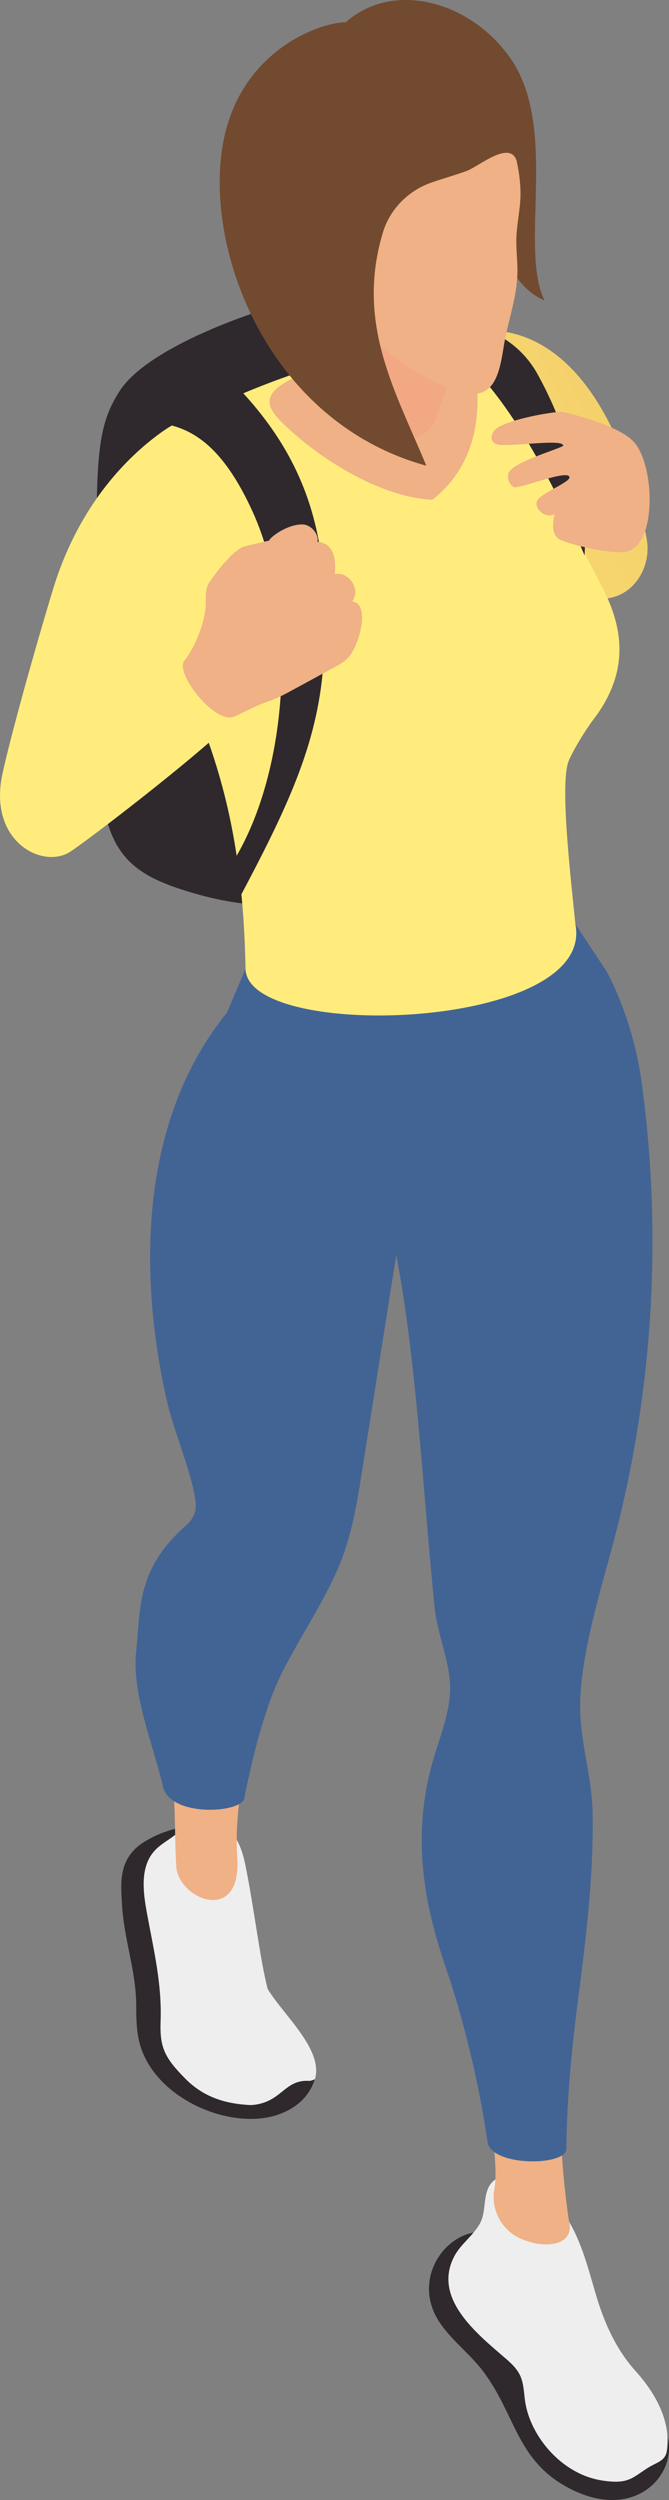
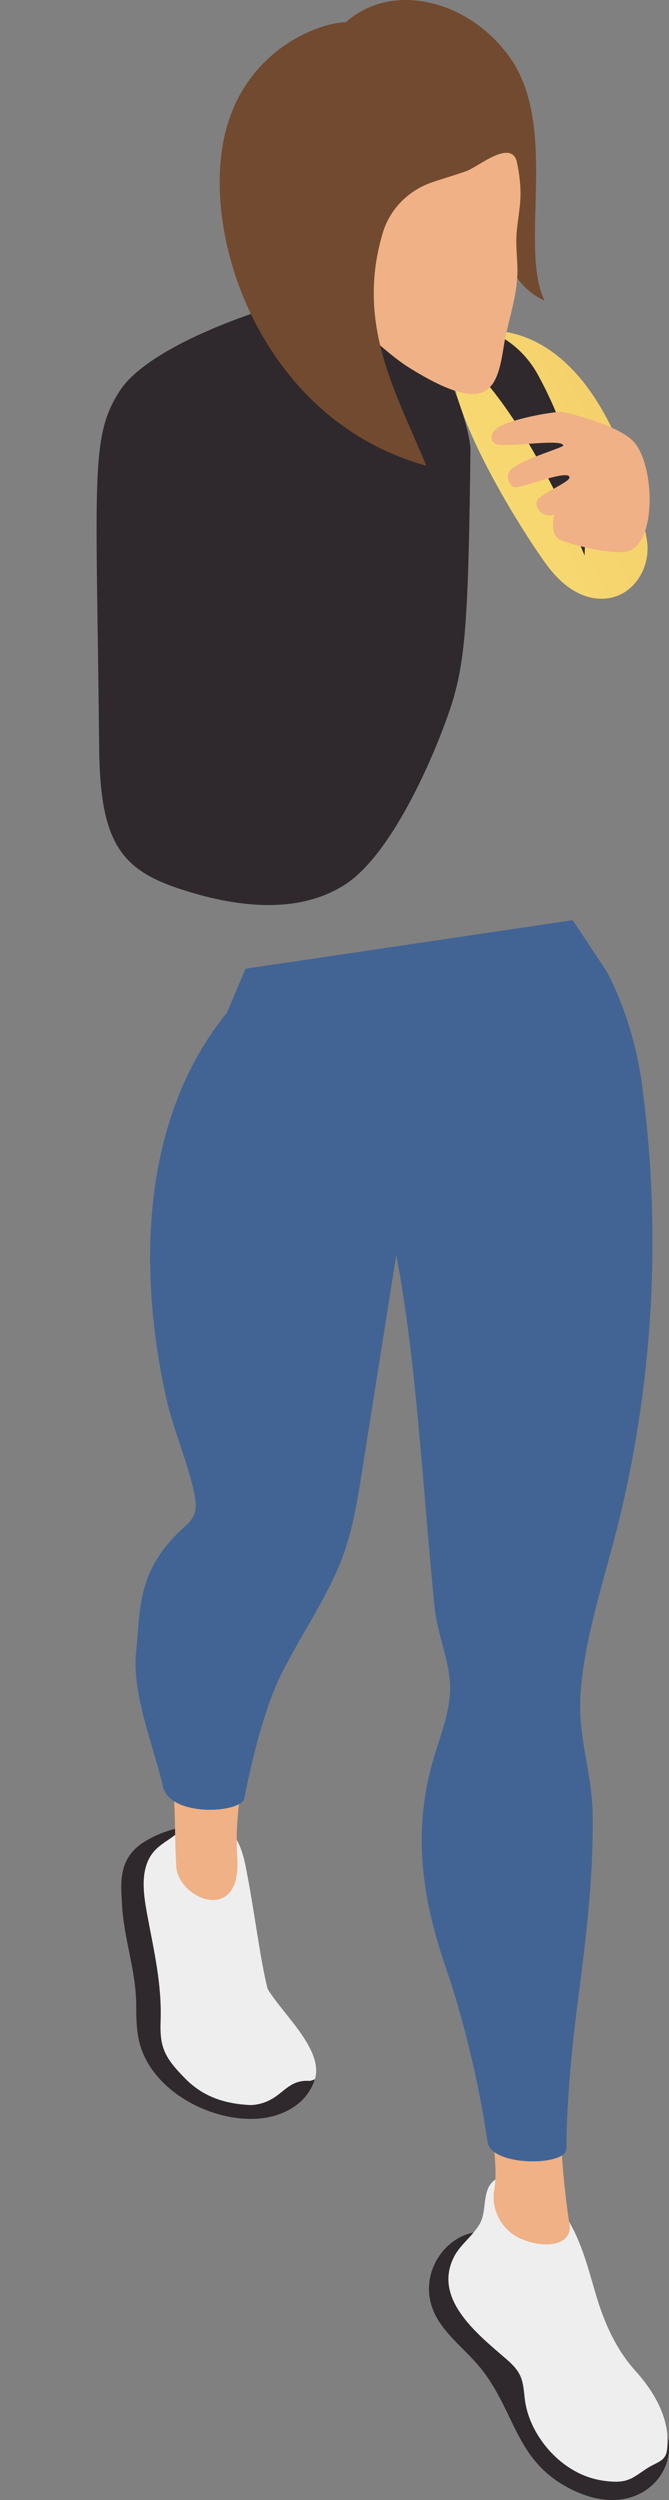
<svg xmlns="http://www.w3.org/2000/svg" id="_x30_" viewBox="0 0 26.902 100.507">
  <rect x="0" y="0" width="26.902" height="100.507" fill="#808080" stroke="none" />
  <defs>
    <style>.cls-1{fill:none;}.cls-2{fill:#efb185;}.cls-3{fill:url(#_裼_胙琅韃_867);}.cls-4{fill:#724a2f;}.cls-5{fill:#426495;}.cls-6{fill:#2f292d;}.cls-7{fill:#ffec7d;}.cls-8{fill:#f2a883;}.cls-9{fill:#eee;}</style>
    <linearGradient id="_裼_胙琅韃_867" x1="9.424" y1="24.789" x2="24.828" y2="17.181" gradientUnits="userSpaceOnUse">
      <stop offset="0" stop-color="#ffec7d" />
      <stop offset="1" stop-color="#f4d06b" />
    </linearGradient>
    <clipPath id="clippath">
      <rect class="cls-1" x="-47.991" y="-54.122" width="50.997" height="144.854" />
    </clipPath>
  </defs>
  <g id="_x31_4">
    <path class="cls-6" d="M13.078,11.814c-2.185.37-7.033,2.026-8.248,3.879-1.22,1.86-.953,3.464-.842,14.408.038,3.782.891,4.865,3.269,5.644,2.161.708,4.675,1.051,6.594-.168,2.181-1.385,4.068-6.335,4.419-7.626.448-1.644.573-3.347.648-9.862.01-.9-1.592-6.994-5.841-6.275Z" />
    <path class="cls-6" d="M17.705,93.408c.494.712,1.21,1.242,1.731,1.935,1.349,1.796,1.336,3.72,3.681,4.803,2.541,1.174,4.199-.766,3.696-2.299-.092-.281-6.013-7.544-6.595-7.883-1.734-1.01-3.933,1.397-2.512,3.444Z" />
    <path class="cls-9" d="M18.262,90.721c-.868,1.676.909,3.095,2.043,4.071.235.203.472.418.605.699.16.335.154.721.212,1.087.217,1.368,1.458,2.891,3.086,3.143,1.051.163,1.203-.097,1.824-.495.381-.245.722-.275.786-.704.114-.764-.075-1.884-1.271-3.212-.776-.862-1.254-1.94-1.582-3.052-.328-1.112-.609-2.267-1.262-3.225-.45-.66-2.121-2.19-2.935-1.276-.367.412-.201,1.133-.458,1.613-.271.506-.783.839-1.049,1.351Z" />
    <path class="cls-6" d="M5.532,74.241c-.772.657-.67,1.547-.625,2.339.08,1.398.57,2.667.571,4.067.001.522.009,1.047.151,1.549.854,3.007,6.193,4.271,6.997,1.288.156-.581-.447-.539-.843-.991-1.546-1.765-2.832-3.876-3.06-6.211-.07-.715.276-2.588-.565-2.806-.833-.216-2.123.337-2.626.765Z" />
    <path class="cls-9" d="M10.765,79.965c-.313-1.199-.539-3.225-.902-5.005-.116-.566-.383-1.415-.958-1.467-1.193-.109-1.757.189-1.757.189-.302.263-.679.437-.944.736-.575.648-.454,1.635-.297,2.486.274,1.494.607,2.841.551,4.362-.038,1.045.16,1.459,1,2.307.911.919,2.074,1.149,3.619,1.036.613-.045,1.283-.315,1.533-.876.54-1.212-1.177-2.671-1.845-3.768Z" />
    <path class="cls-6" d="M12.44,83.656c.07.004.222-.066.222-.066-.701,2.172-4.114,1.595-2.558,1.04,1.236-.088,1.303-1.04,2.336-.974Z" />
    <path class="cls-2" d="M7.087,75.022c-.031-.571-.04-1.059-.049-1.505-.02-1.017-.035-1.816-.285-2.885-.123-.522-.302-1.033-.476-1.527-.336-.958-.683-1.949-.593-3.026.003-.033.021-.063.048-.083.019-.013.042-.02.065-.02,1.662.442,3.354.762,4.99,1.072l.245.045c.034.007.064.029.08.06s.017.068.002.1c-1.117,2.433-1.72,5.269-1.574,7.402.192,2.765-2.383,1.699-2.454.366Z" />
    <path class="cls-2" d="M21.95,90.23c-.328,0-.687-.084-1.039-.244-.749-.34-1.183-1.173-1.032-1.981.046-.247.058-.554.038-.964-.107-2.026-.461-4.352-1.023-6.726-.008-.034,0-.07.022-.097.022-.027.054-.042.089-.042,1.22.017,2.43.055,3.628.114.031.001.06.015.08.039.021.023.031.054.028.085-.321,3.371-.279,6.03.14,8.893.065.239.035.45-.091.614-.156.203-.446.31-.838.31Z" />
    <path class="cls-5" d="M25.804,43.511c-.203-1.483-.704-3.143-1.413-4.462l-1.36-2.056-13.158,1.952-.744,1.76c-3.68,4.536-3.473,10.897-2.442,15.509.315,1.411,1.071,3.073,1.184,4.227.032.331-.119.647-.369.866-2.031,1.779-1.84,3.339-2.029,5.103-.179,1.665.698,3.785,1.066,5.35.198,1.286,3.051,1.159,3.279.567.297-1.524.809-3.628,1.47-4.973.74-1.507,1.801-3.02,2.419-4.581.463-1.17.663-2.424.859-3.667.456-2.882.911-5.764,1.367-8.646.815,4.219,1.054,9.287,1.545,14.176.118,1.172.692,2.288.614,3.464-.058.864-.383,1.684-.633,2.513-.879,2.921-.524,5.611.469,8.495.63,1.83,1.29,4.342,1.685,7.054.236.944,3.16.92,3.16.228.02-1.833.182-3.767.477-6.039.351-2.707.624-5.063.58-7.463-.026-1.405-.416-2.523-.492-3.925-.108-1.994.745-4.79,1.266-6.718,1.645-6.081,2.055-12.492,1.198-18.733Z" />
    <path class="cls-3" d="M21.979,22.703c.808,1.099,1.68,1.442,2.432,1.354,1.099-.129,1.785-1.274,1.599-2.365-.44-2.583-2.174-8.606-6.689-8.416-3.355.141,1.442,7.772,2.658,9.426Z" />
-     <path class="cls-7" d="M5.05,19.541c-.279,1.571.732,4.226,1.12,5.088,1.929,4.281,3.575,7.35,3.703,14.316.054,2.952,14.105,2.481,13.264-1.791-.143-1.503-.646-5.608-.272-6.555.167-.421.706-1.293.982-1.652,1.304-1.696,1.367-3.397.407-5.263-.701-1.363-1.474-2.785-2.078-4.199-.372-.87-.746-1.62-.926-2.549-.219-1.134.147-4.304-3.224-3.617-3.234.659-12.424,3.104-12.977,6.222Z" />
-     <path class="cls-7" d="M.101,31.096c-.583,2.666,1.509,3.815,2.649,3.191.45-.246,5.08-3.787,6.553-5.26.719-.719-1.209-3.413-1.974-2.647,0,0,3.227-7.482.645-9.547-.291-.232-1.216.25-2.256,1.159-1.709,1.494-2.909,3.485-3.572,5.655-.747,2.446-1.713,5.931-2.045,7.449Z" />
    <path class="cls-6" d="M9.778,15.805c-.49-.265-2.989.762-2.868,1.301,1.094.293,2.179,1.121,3.24,3.446,1.786,3.912,1.517,10.128-.634,13.852-.285.494-.031,1.585.191,1.55,1.96-3.702,3.134-6.246,3.313-9.506.216-3.931-.171-7.294-3.242-10.643Z" />
    <path class="cls-6" d="M23.506,22.327c.093-1.439-.255-4.321-1.889-7.284-.794-1.44-2.417-2.268-4.021-1.901-.415.095-.686.24-.647.414,3.188.448,6.556,8.771,6.556,8.771Z" />
-     <path class="cls-2" d="M14.162,24.184c.376-.524-.171-1.227-.696-1.103.018-.326.031-.671-.129-.956-.114-.204-.352-.344-.574-.341.075-.27-.227-.701-.617-.701-.593,0-1.26.49-1.33.654-.265.053-.824.191-.971.226-.495.118-1.409,1.363-1.497,1.583-.089.224-.072.474-.075.716-.009.743-.448,1.795-.858,2.291-.41.496,1.245,2.613,2.02,2.25.378-.177.956-.474,1.271-.575.401-.128.773-.331,1.142-.532.544-.296,1.088-.593,1.632-.889.157-.086.315-.172.448-.291.528-.471.986-2.27.234-2.332Z" />
-     <path class="cls-2" d="M20.105,17.885c.686.05,2.543-.243,2.543.031-.076.108-1.783.582-2.144,1.012-.162.194-.06.532.159.658.169.097,2.211-.747,2.236-.398.014.183-.878.528-1.226.844-.315.285.177.852.623.647-.07.336-.118.743.141.968.214.185,2.328.73,2.884.493,1.108-.471.978-3.493.163-4.38-.497-.541-1.915-.987-2.872-1.2-.163-.036-1.844.215-2.554.604-.358.196-.43.687.046.722Z" />
-     <path class="cls-2" d="M11.401,17.045c1.371,1.336,3.829,2.941,5.985,3.048,1.807-1.422,1.869-3.439,1.801-4.571-.148-2.433-3.519-1.629-5.025-1.181-3.822,1.137-3.727,1.763-2.76,2.705Z" />
-     <path class="cls-8" d="M17.524,16.826c-.193.553-.768.882-1.339.752-1.835-.417-4.704-1.459-3.859-3.119,1.039-2.041,1.264-2.255,1.494-4.295.085-.756.975-1.103,1.569-.627,1.793,1.438,3.183,3.964,2.844,5.124-.202.692-.479,1.502-.71,2.166Z" />
+     <path class="cls-2" d="M20.105,17.885c.686.05,2.543-.243,2.543.031-.076.108-1.783.582-2.144,1.012-.162.194-.06.532.159.658.169.097,2.211-.747,2.236-.398.014.183-.878.528-1.226.844-.315.285.177.852.623.647-.07.336-.118.743.141.968.214.185,2.328.73,2.884.493,1.108-.471.978-3.493.163-4.38-.497-.541-1.915-.987-2.872-1.2-.163-.036-1.844.215-2.554.604-.358.196-.43.687.046.722" />
    <path class="cls-4" d="M21.894,12.078c-2.038-.836-2.432-4.751-2.678-5.755-.182-.742-.734-4.226,1.015-4.36,2.404,2.741.579,7.88,1.663,10.115Z" />
    <path class="cls-2" d="M20.931,7.831c-.007.579-.147,1.149-.166,1.728-.016.481.053.962.041,1.444-.026,1.009-.404,1.97-.557,2.967-.273,1.772-.69,2.744-3.806.806-1.356-.844-4.567-4.039-4.548-5.043.019-1.004.296-1.985.653-2.915.357-.93.809-1.844,1.501-2.526.692-.682,1.661-1.103,2.582-.909.303.064.59.19.875.315.767.337,2.013.6,2.598,1.258.576.648.837,2.018.827,2.876Z" />
    <path class="cls-4" d="M19.665,1.366c-1.794-1.602-4.233-1.841-5.759-.47-1.011,0-3.918,1.036-4.802,4.266-1.155,4.222,1.382,11.729,8.038,13.56-1.201-2.924-2.86-5.681-1.743-9.38.285-.944,1.032-1.688,1.964-2.008.538-.185,1.081-.337,1.427-.471.462-.179,1.687-1.215,1.975-.429,0,0,1.39-2.843-1.101-5.068Z" />
  </g>
</svg>